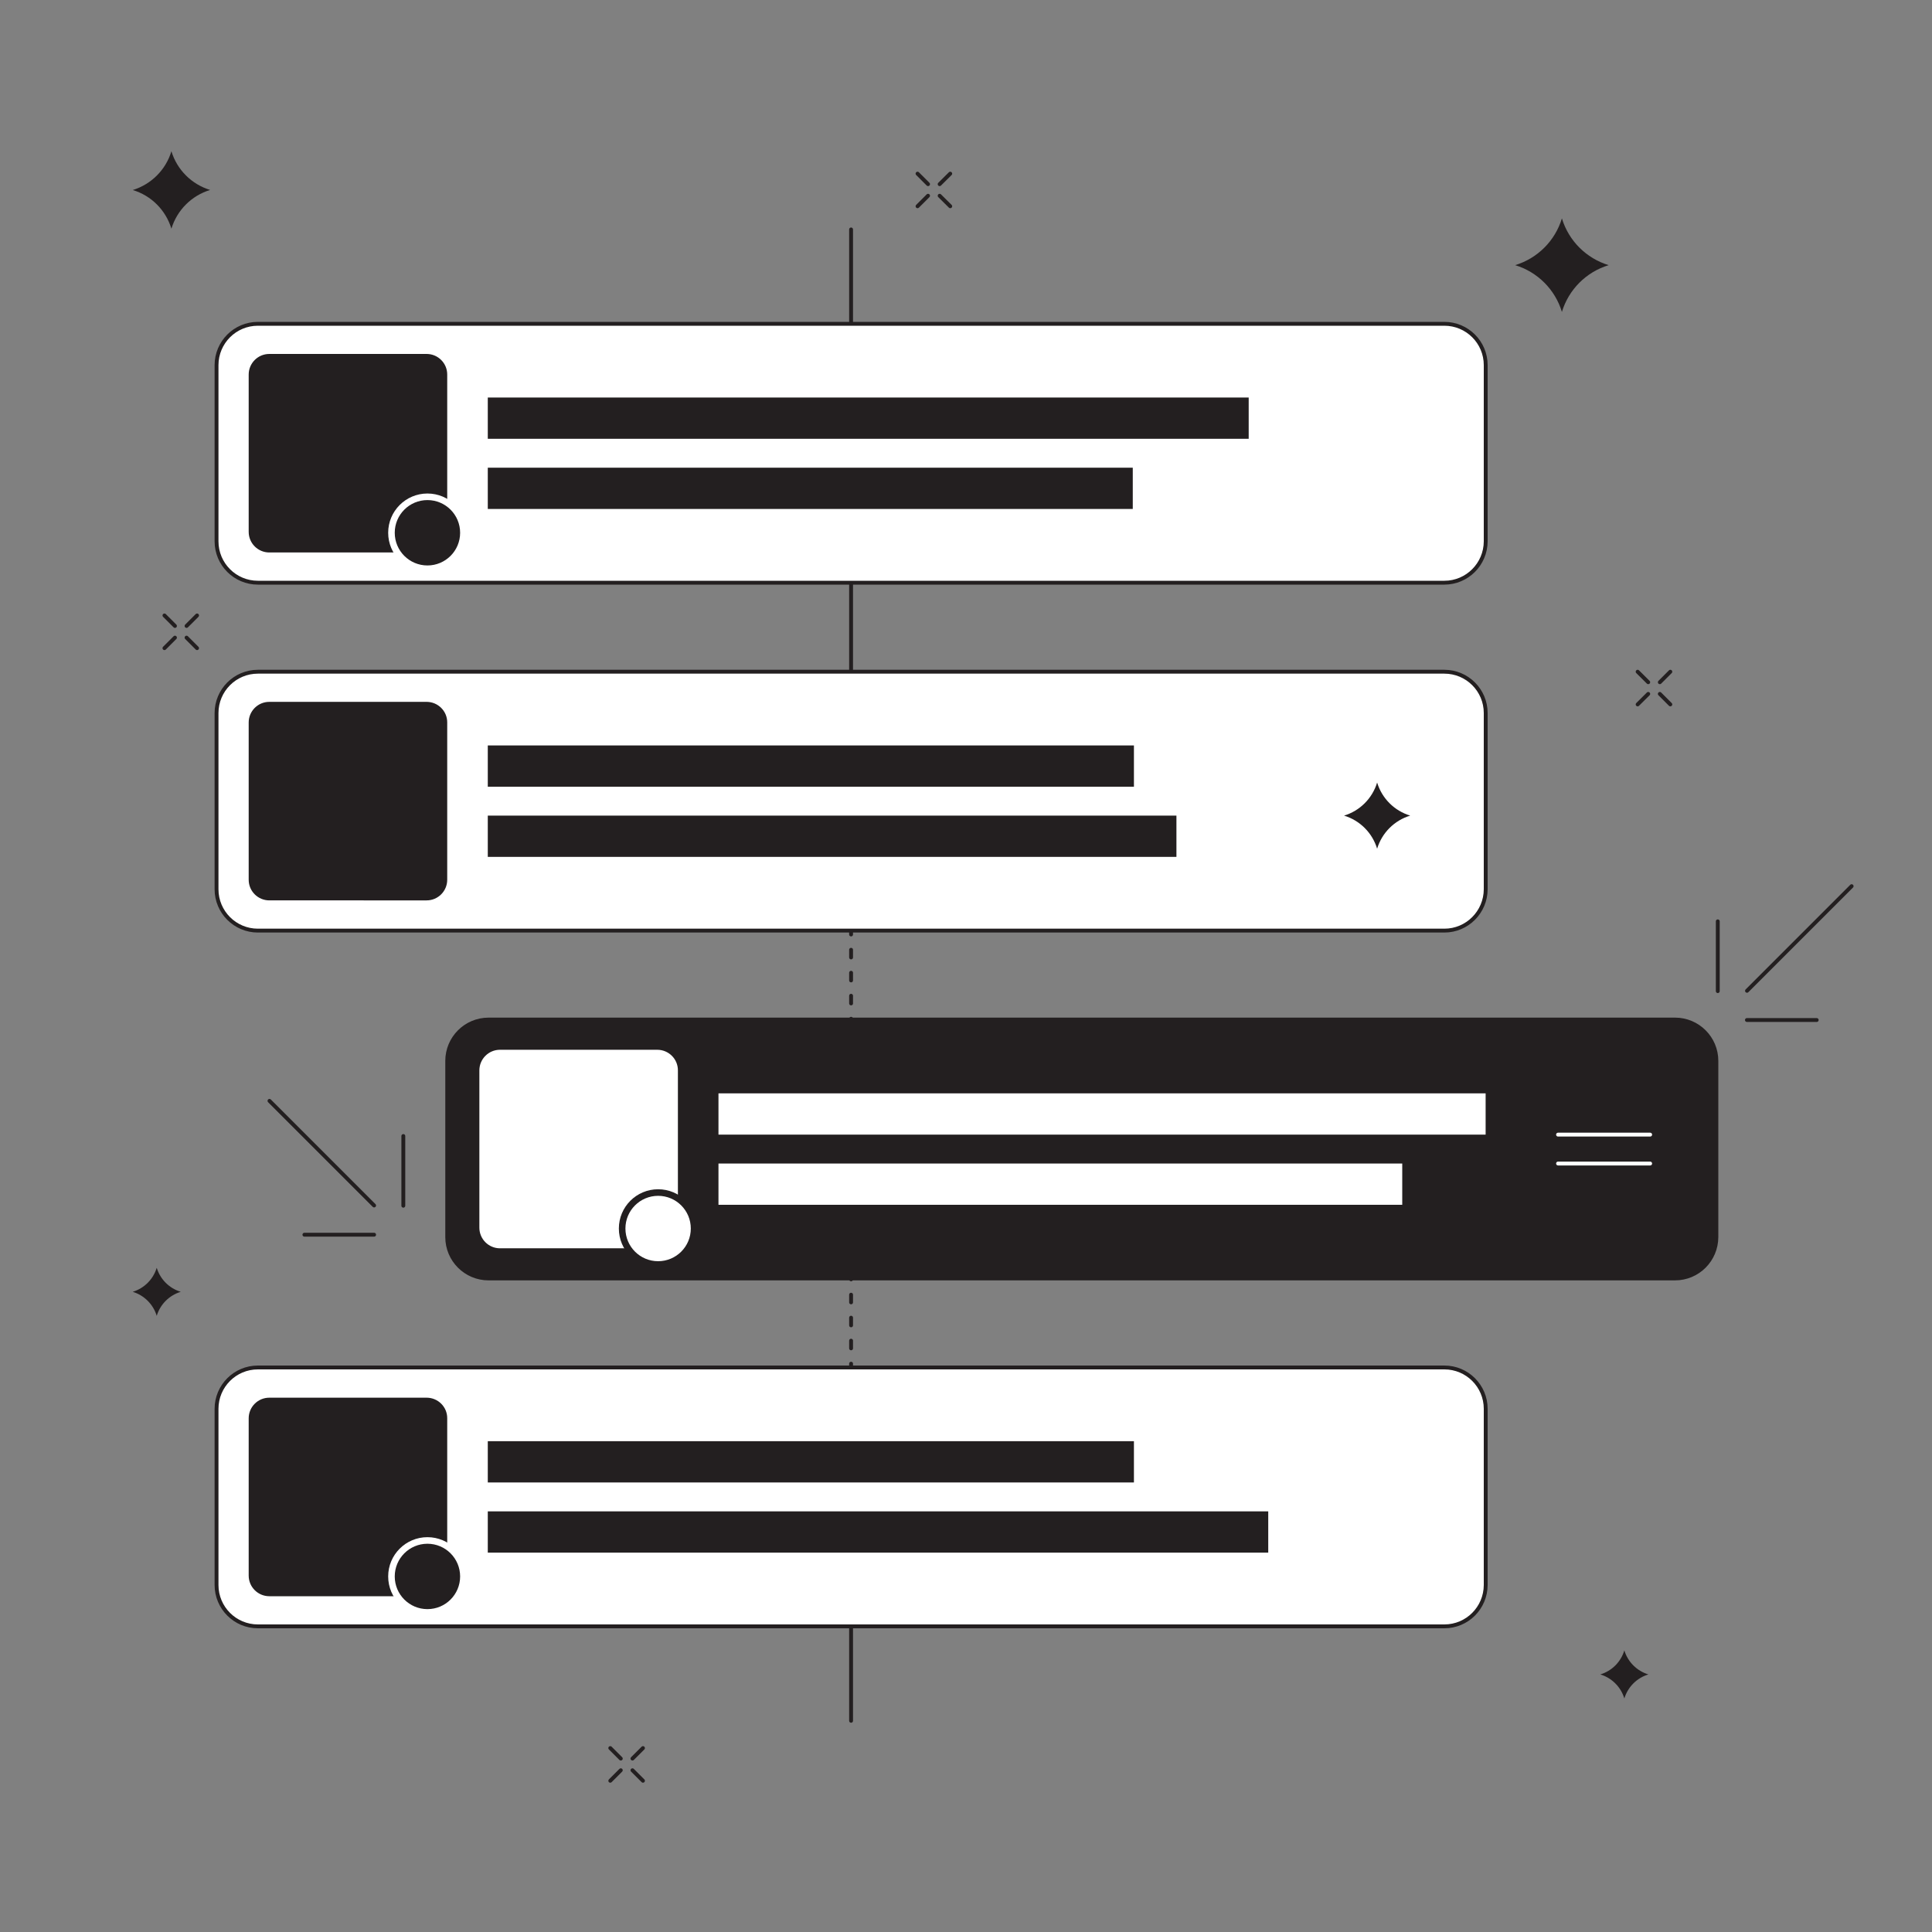
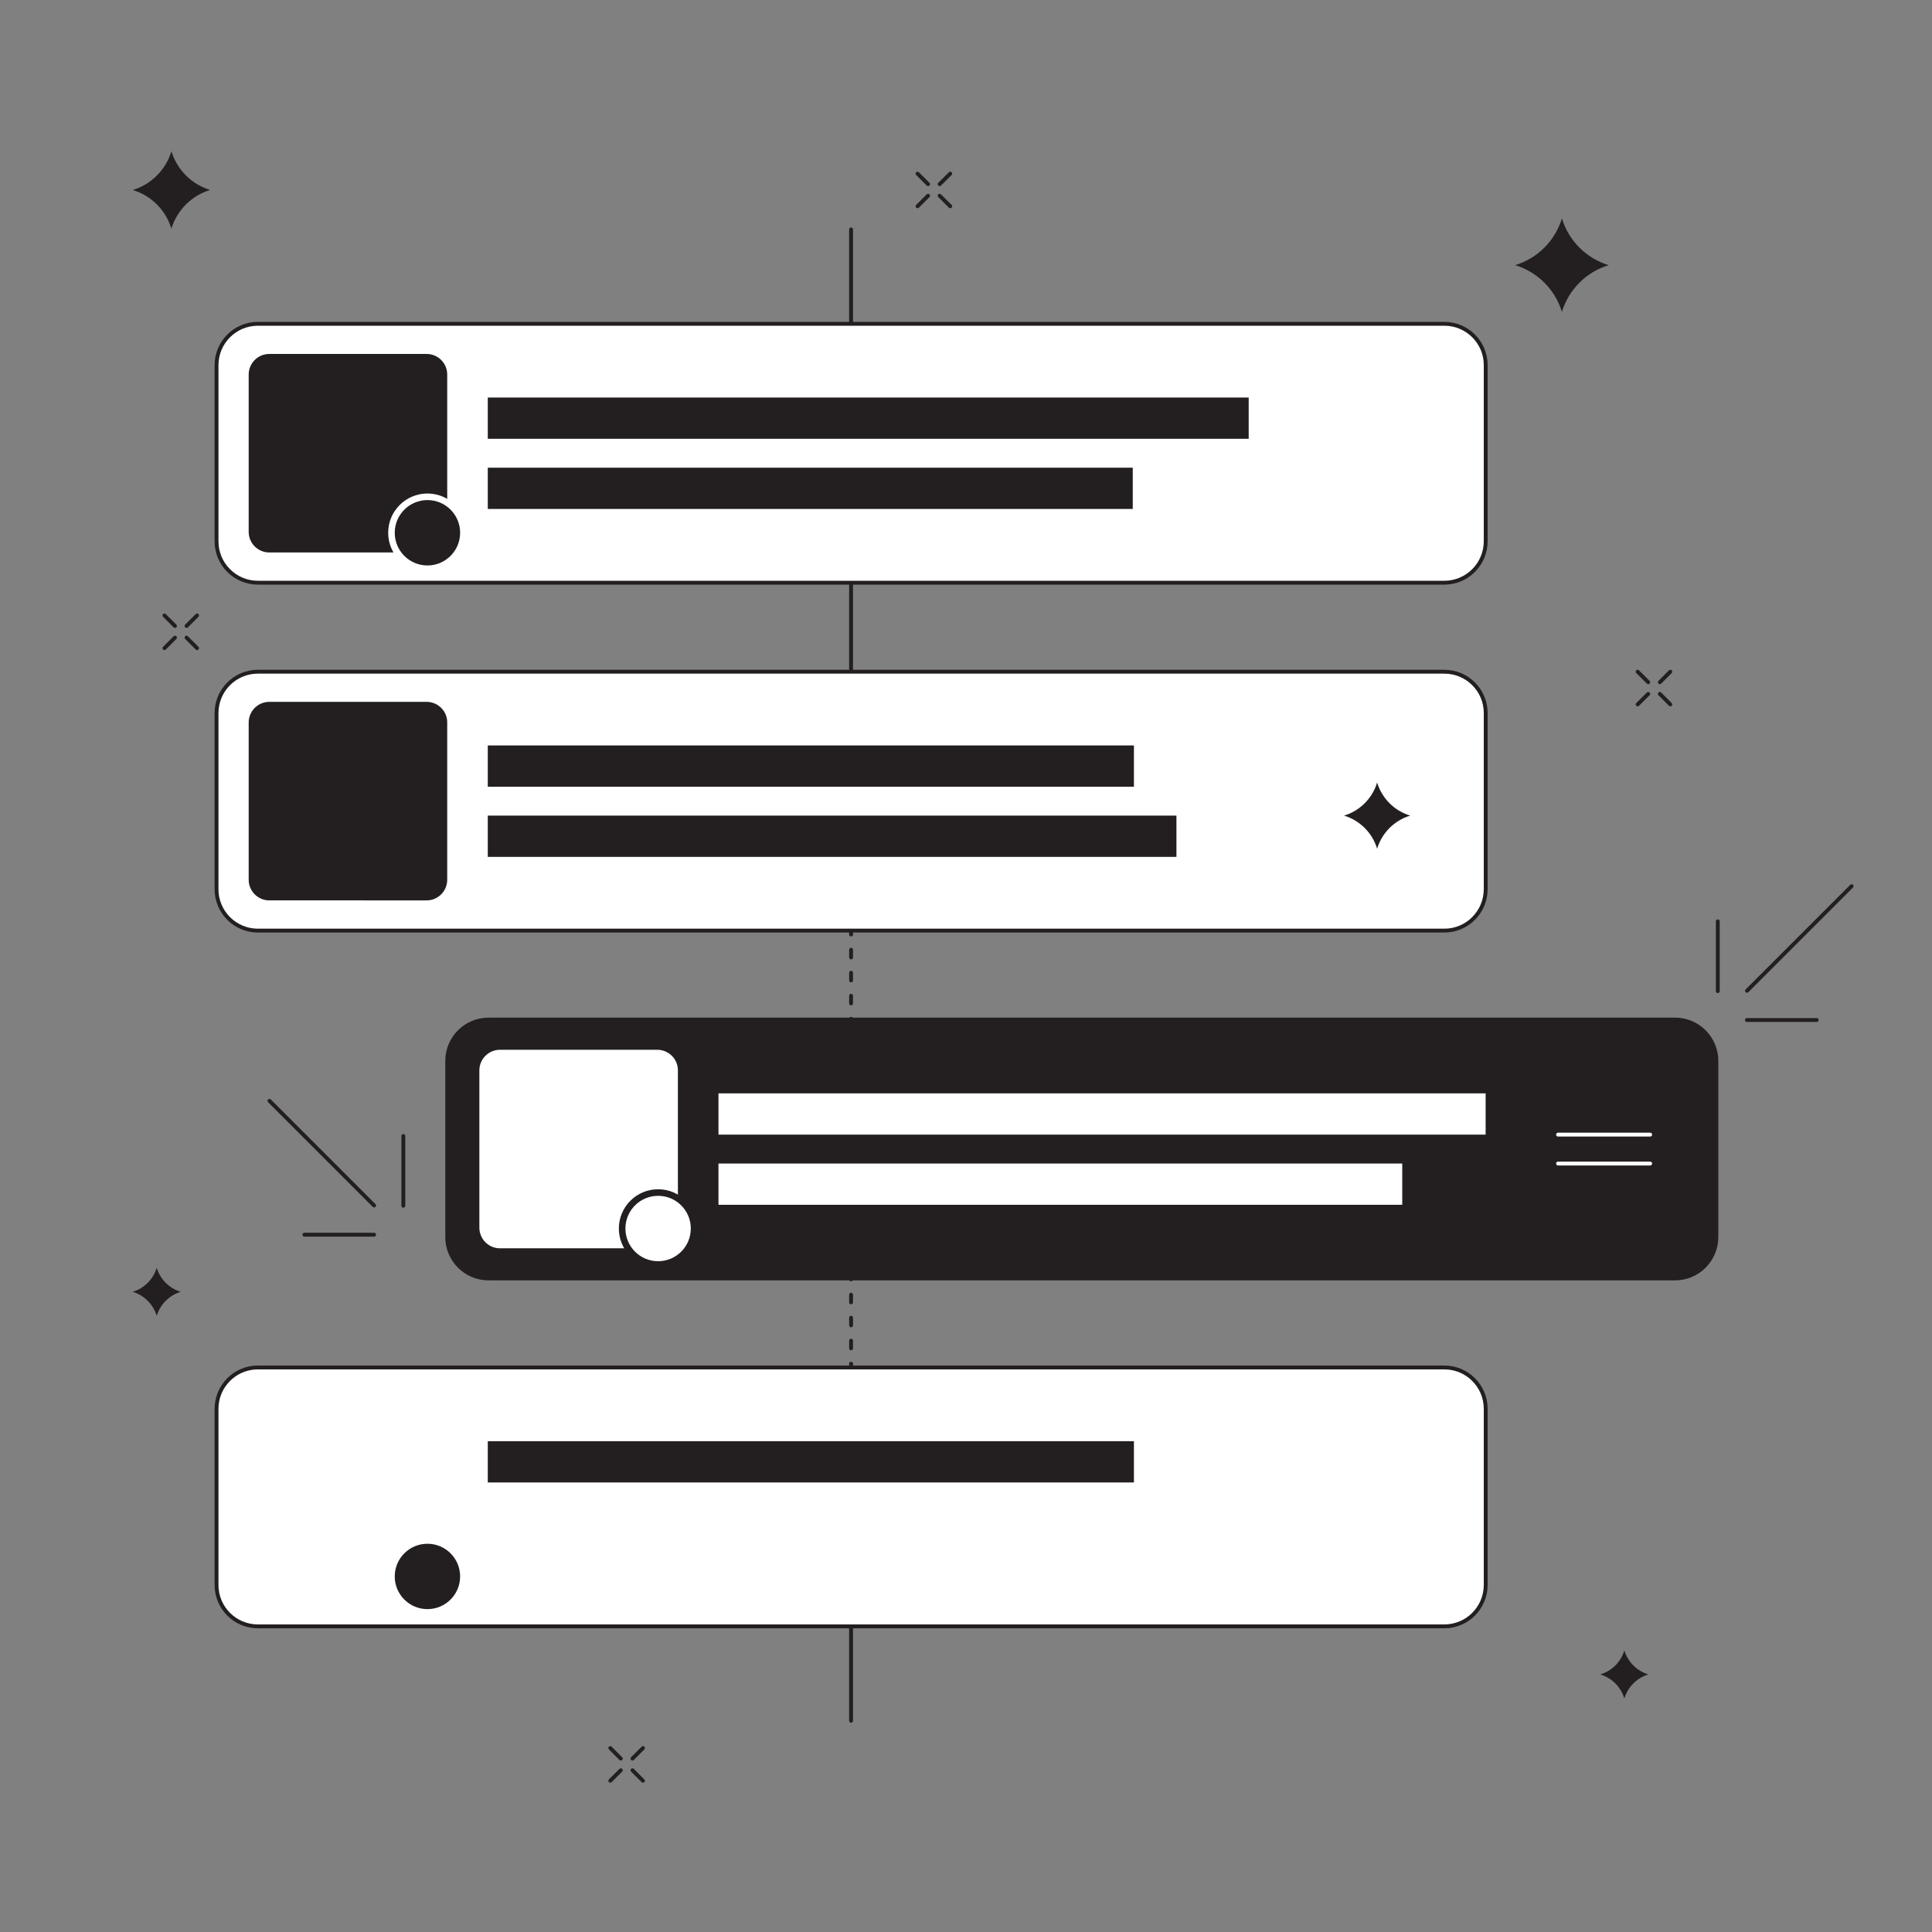
<svg xmlns="http://www.w3.org/2000/svg" version="1.1" id="illustrations" x="0px" y="0px" viewBox="0 0 2500 2500" style="enable-background:new 0 0 2500 2500;" xml:space="preserve">
  <rect x="0" y="0" width="2500" height="2500" fill="#808080" stroke="none" />
  <style type="text/css">
	.st0{fill:#231F20;}
	.st1{fill:#FFFFFF;stroke:#231F20;stroke-width:5;stroke-linecap:round;stroke-linejoin:round;stroke-miterlimit:10;}
	.st2{fill:#231F20;stroke:#231F20;stroke-width:5;stroke-linecap:round;stroke-linejoin:round;stroke-miterlimit:10;}
	.st3{fill:#FFFFFF;}
	.st4{fill:none;stroke:#231F20;stroke-width:5;stroke-linecap:round;stroke-linejoin:round;stroke-miterlimit:10;}
	.st5{fill:#231F20;stroke:#FFFFFF;stroke-width:5;stroke-linecap:round;stroke-linejoin:round;stroke-miterlimit:10;}
	.st6{fill:none;stroke:#231F20;stroke-width:5;stroke-linecap:round;stroke-linejoin:round;}
	.st7{fill:none;stroke:#231F20;stroke-width:5;stroke-linecap:round;stroke-linejoin:round;stroke-dasharray:9.918,19.837;}
	.st8{fill:none;stroke:#FFFFFF;stroke-width:5;stroke-linecap:round;stroke-linejoin:round;stroke-miterlimit:10;}
	.st9{fill:none;stroke:#231F20;stroke-width:5;stroke-linecap:round;stroke-linejoin:round;stroke-dasharray:9.965,19.93;}
	.st10{fill:#FFFFFF;stroke:#231F20;stroke-width:5;stroke-miterlimit:10;}
	.st11{fill:#231F20;stroke:#231F20;stroke-width:5;stroke-miterlimit:10;}
	
		.st12{fill:none;stroke:#231F20;stroke-width:5;stroke-linecap:round;stroke-linejoin:round;stroke-miterlimit:10;stroke-dasharray:10,20;}
	
		.st13{fill:#FFFFFF;stroke:#231F20;stroke-width:5;stroke-linecap:round;stroke-linejoin:round;stroke-miterlimit:10;stroke-dasharray:10,20;}
	
		.st14{fill:none;stroke:#231F20;stroke-width:5;stroke-linecap:round;stroke-linejoin:round;stroke-miterlimit:10;stroke-dasharray:0,24.649;}
	.st15{fill:none;stroke:#231F20;stroke-width:5;stroke-miterlimit:10;}
	
		.st16{fill:none;stroke:#231F20;stroke-width:5;stroke-linecap:round;stroke-linejoin:round;stroke-miterlimit:10;stroke-dasharray:0,24.703;}
	.st17{fill:none;stroke:#231F20;stroke-width:5;stroke-linecap:round;stroke-linejoin:round;stroke-dasharray:10.075,20.149;}
	.st18{fill:none;stroke:#231F20;stroke-width:5;stroke-linecap:round;stroke-linejoin:round;stroke-dasharray:9.824,19.648;}
</style>
  <g>
    <g>
      <g>
        <line class="st4" x1="1187.3" y1="224.7" x2="1200.9" y2="238.3" />
        <line class="st4" x1="1215.9" y1="253.3" x2="1229.6" y2="266.9" />
        <line class="st4" x1="1229.6" y1="224.7" x2="1215.9" y2="238.3" />
        <line class="st4" x1="1200.9" y1="253.3" x2="1187.3" y2="266.9" />
      </g>
      <g>
        <line class="st4" x1="212.8" y1="796.4" x2="226.4" y2="810" />
        <line class="st4" x1="241.4" y1="825.1" x2="255" y2="838.7" />
        <line class="st4" x1="255" y1="796.4" x2="241.4" y2="810" />
        <line class="st4" x1="226.4" y1="825.1" x2="212.8" y2="838.7" />
      </g>
      <g>
        <line class="st4" x1="1803.7" y1="1843.8" x2="1817.3" y2="1857.4" />
        <line class="st4" x1="1832.4" y1="1872.5" x2="1846" y2="1886.1" />
        <line class="st4" x1="1846" y1="1843.8" x2="1832.4" y2="1857.4" />
        <line class="st4" x1="1817.3" y1="1872.5" x2="1803.7" y2="1886.1" />
      </g>
      <g>
        <line class="st4" x1="2119.1" y1="869.2" x2="2132.8" y2="882.8" />
        <line class="st4" x1="2147.8" y1="897.9" x2="2161.4" y2="911.5" />
        <line class="st4" x1="2161.4" y1="869.2" x2="2147.8" y2="882.8" />
        <line class="st4" x1="2132.8" y1="897.9" x2="2119.1" y2="911.5" />
      </g>
      <g>
        <line class="st4" x1="789.7" y1="2262" x2="803.3" y2="2275.6" />
        <line class="st4" x1="818.4" y1="2290.7" x2="832" y2="2304.3" />
        <line class="st4" x1="832" y1="2262" x2="818.4" y2="2275.6" />
        <line class="st4" x1="803.3" y1="2290.7" x2="789.7" y2="2304.3" />
      </g>
    </g>
    <g>
      <line class="st4" x1="1101.3" y1="700.7" x2="1101.3" y2="945" />
      <line class="st4" x1="1101.3" y1="296.9" x2="1101.3" y2="541.2" />
      <line class="st4" x1="1101.3" y1="1982.4" x2="1101.3" y2="2226.7" />
      <g>
        <g>
          <line class="st6" x1="1101.3" y1="1204.2" x2="1101.3" y2="1209.2" />
          <line class="st7" x1="1101.3" y1="1229" x2="1101.3" y2="1754.7" />
          <line class="st6" x1="1101.3" y1="1764.6" x2="1101.3" y2="1769.6" />
        </g>
      </g>
      <g>
        <path class="st1" d="M1869,1204.2H333.7c-29.5,0-53.5-23.9-53.5-53.5v-228c0-29.5,23.9-53.5,53.5-53.5H1869     c29.5,0,53.5,23.9,53.5,53.5v228C1922.4,1180.2,1898.5,1204.2,1869,1204.2z" />
        <g>
          <rect x="631.2" y="964.6" class="st0" width="836.1" height="53.4" />
          <rect x="631.2" y="1055.4" class="st0" width="891.1" height="53.4" />
        </g>
        <path class="st0" d="M552,908.2H348.5c-14.8,0-26.7,12-26.7,26.7v203.5c0,14.8,12,26.7,26.7,26.7H552c14.8,0,26.7-12,26.7-26.7     V934.9C578.8,920.2,566.8,908.2,552,908.2z" />
      </g>
      <g>
        <path class="st1" d="M1869,2104.5H333.7c-29.5,0-53.5-23.9-53.5-53.5v-228c0-29.5,23.9-53.5,53.5-53.5H1869     c29.5,0,53.5,23.9,53.5,53.5v228C1922.4,2080.6,1898.5,2104.5,1869,2104.5z" />
        <g>
          <rect x="631.2" y="1864.9" class="st0" width="836.1" height="53.4" />
-           <rect x="631.2" y="1955.7" class="st0" width="1009.9" height="53.4" />
        </g>
-         <path class="st0" d="M552,1808.6H348.5c-14.8,0-26.7,12-26.7,26.7v203.5c0,14.8,12,26.7,26.7,26.7H552c14.8,0,26.7-12,26.7-26.7     v-203.5C578.8,1820.5,566.8,1808.6,552,1808.6z" />
        <circle class="st3" cx="553.1" cy="2039.9" r="50.8" />
        <circle class="st0" cx="553.1" cy="2039.9" r="42.3" />
      </g>
      <g>
        <path class="st2" d="M2167.5,1654.3H632.2c-29.5,0-53.5-23.9-53.5-53.5v-228c0-29.5,23.9-53.5,53.5-53.5h1535.3     c29.5,0,53.5,23.9,53.5,53.5v228C2220.9,1630.4,2197,1654.3,2167.5,1654.3z" />
        <g>
          <line class="st8" x1="2016.1" y1="1468.2" x2="2135.3" y2="1468.2" />
          <line class="st8" x1="2016.1" y1="1505.6" x2="2135.3" y2="1505.6" />
        </g>
        <g>
          <rect x="929.7" y="1414.8" class="st3" width="992.7" height="53.4" />
          <rect x="929.7" y="1505.6" class="st3" width="884.8" height="53.4" />
        </g>
        <path class="st3" d="M850.5,1358.4H647c-14.8,0-26.7,12-26.7,26.7v203.5c0,14.8,12,26.7,26.7,26.7h203.5     c14.8,0,26.7-12,26.7-26.7v-203.5C877.3,1370.4,865.3,1358.4,850.5,1358.4z" />
        <circle class="st0" cx="851.6" cy="1589.7" r="50.8" />
        <circle class="st3" cx="851.6" cy="1589.7" r="42.3" />
      </g>
      <g>
        <path class="st1" d="M1869,754H333.7c-29.5,0-53.5-23.9-53.5-53.5v-228c0-29.5,23.9-53.5,53.5-53.5H1869     c29.5,0,53.5,23.9,53.5,53.5v228C1922.4,730,1898.5,754,1869,754z" />
        <g>
          <rect x="631.2" y="514.4" class="st0" width="984.6" height="53.4" />
          <rect x="631.2" y="605.2" class="st0" width="834.6" height="53.4" />
        </g>
        <path class="st0" d="M552,458H348.5c-14.8,0-26.7,12-26.7,26.7v203.5c0,14.8,12,26.7,26.7,26.7H552c14.8,0,26.7-12,26.7-26.7     V484.8C578.8,470,566.8,458,552,458z" />
        <circle class="st3" cx="553.1" cy="689.4" r="50.8" />
        <circle class="st0" cx="553.1" cy="689.4" r="42.3" />
      </g>
      <g>
        <line class="st4" x1="2260.6" y1="1282.1" x2="2396" y2="1146.7" />
        <line class="st4" x1="2260.5" y1="1319.9" x2="2350.8" y2="1319.9" />
        <line class="st4" x1="2222.8" y1="1282.5" x2="2222.8" y2="1192.2" />
      </g>
      <g>
        <line class="st4" x1="484.1" y1="1559.9" x2="348.7" y2="1424.5" />
        <line class="st4" x1="484.1" y1="1597.7" x2="393.9" y2="1597.7" />
        <line class="st4" x1="521.9" y1="1560.2" x2="521.9" y2="1470" />
      </g>
    </g>
    <g>
      <path class="st0" d="M221.8,195.7L221.8,195.7c7.3,24,26.1,42.8,50.1,50.1h0l0,0c-24,7.3-42.8,26.1-50.1,50.1l0,0l0,0    c-7.3-24-26-42.8-50-50l0,0h0C195.8,238.5,214.6,219.7,221.8,195.7L221.8,195.7z" />
      <path class="st0" d="M1782,1012.6L1782,1012.6c6.2,20.5,22.3,36.6,42.8,42.8l0,0l0,0c-20.5,6.2-36.6,22.3-42.8,42.8l0,0l0,0    c-6.2-20.5-22.3-36.6-42.8-42.8l0,0l0,0C1759.7,1049.2,1775.8,1033.1,1782,1012.6L1782,1012.6z" />
      <path class="st0" d="M2021.1,282.6L2021.1,282.6c8.8,29,31.5,51.7,60.5,60.5l0,0v0c-29,8.8-51.7,31.5-60.5,60.5v0l0,0    c-8.8-29-31.5-51.7-60.5-60.5l0,0h0C1989.6,334.3,2012.3,311.6,2021.1,282.6L2021.1,282.6z" />
      <path class="st0" d="M2101.9,2135.6L2101.9,2135.6c4.5,14.9,16.2,26.6,31.1,31.1l0,0l0,0c-14.9,4.5-26.6,16.2-31.1,31.1l0,0l0,0    c-4.5-14.9-16.2-26.6-31.1-31.1l0,0l0,0C2085.8,2162.2,2097.4,2150.5,2101.9,2135.6L2101.9,2135.6z" />
      <path class="st0" d="M202.8,1640.5L202.8,1640.5c4.5,14.9,16.2,26.6,31.1,31.1h0h0c-14.9,4.5-26.6,16.2-31.1,31.1v0l0,0    c-4.5-14.9-16.2-26.6-31.1-31.1l0,0h0C186.6,1667.1,198.3,1655.4,202.8,1640.5L202.8,1640.5z" />
    </g>
  </g>
</svg>